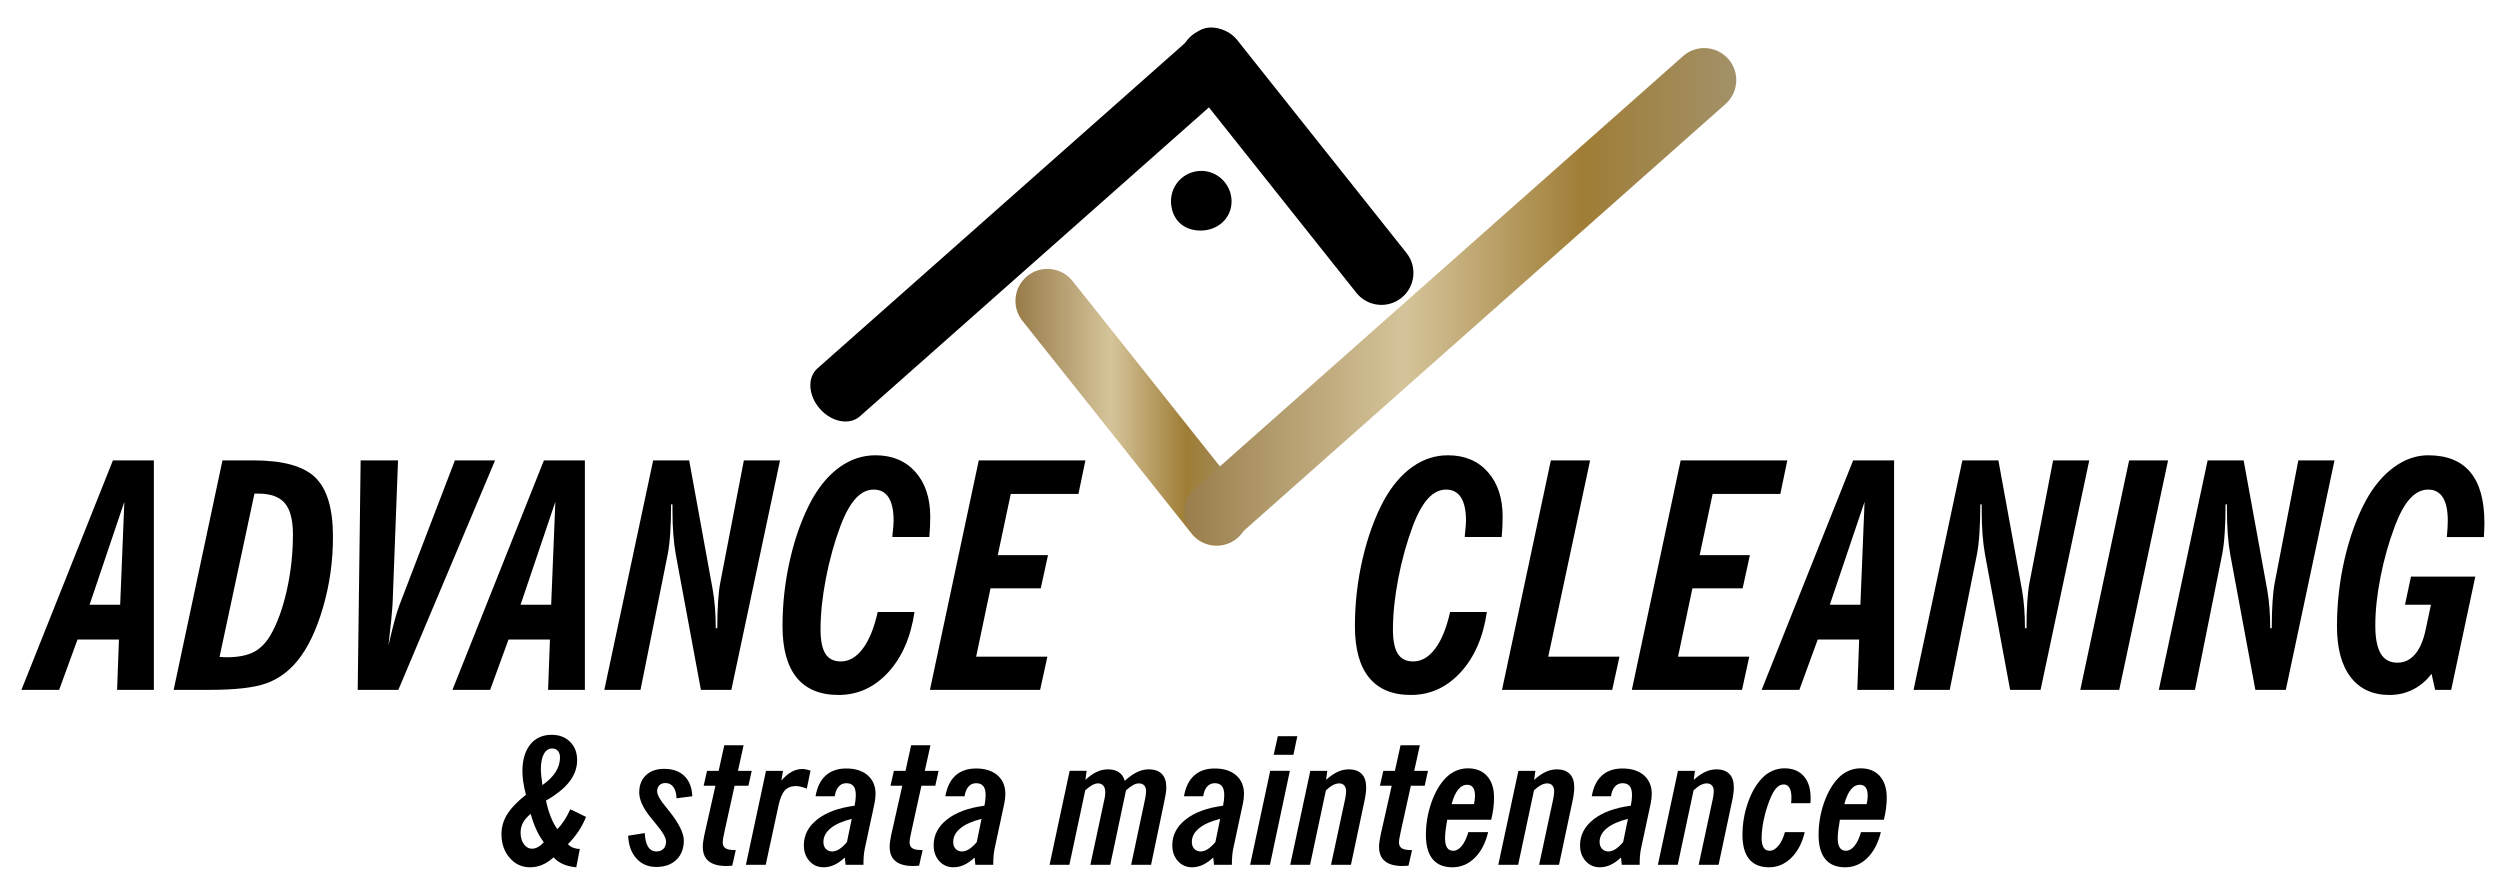
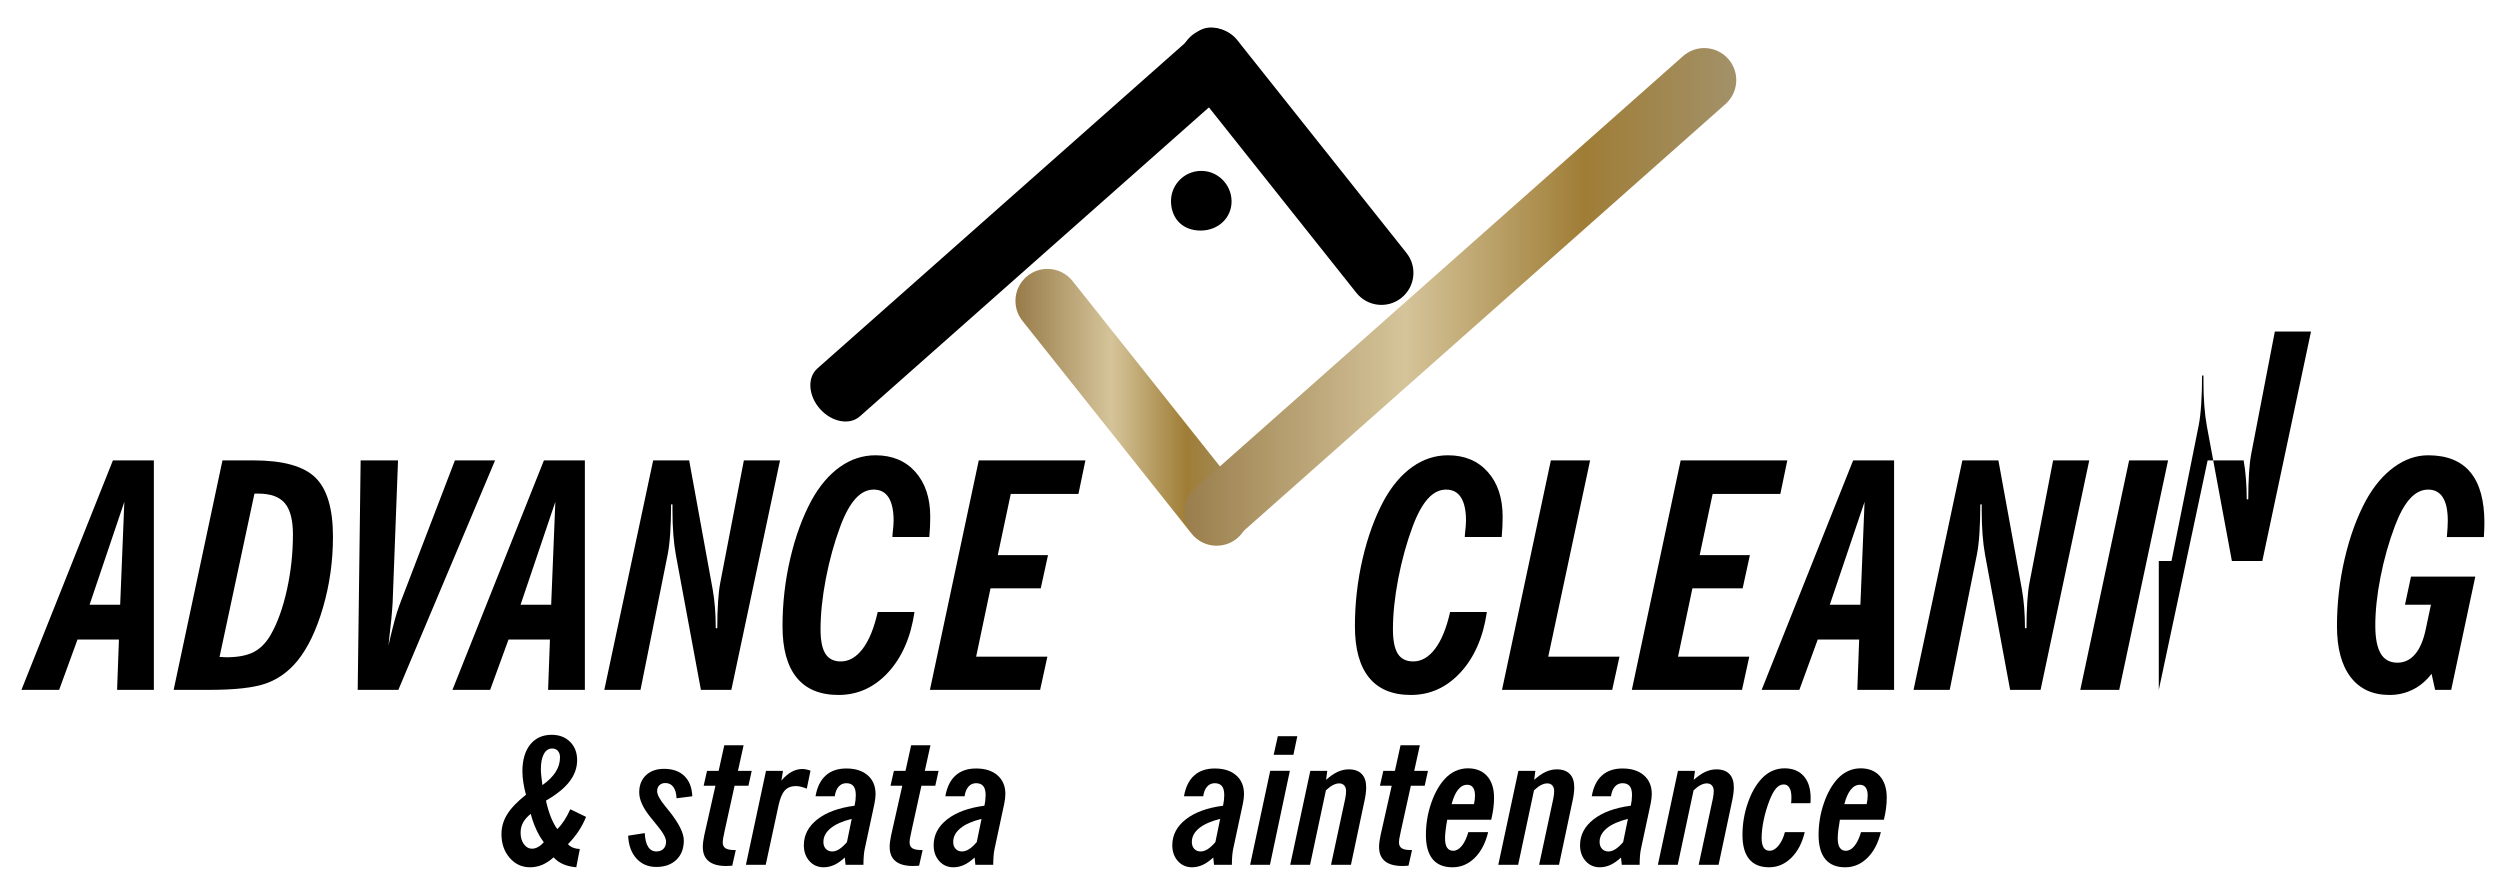
<svg xmlns="http://www.w3.org/2000/svg" xmlns:xlink="http://www.w3.org/1999/xlink" version="1.1" id="Layer_1" x="0px" y="0px" width="350px" height="125px" viewBox="0 0 350 125" enable-background="new 0 0 350 125" xml:space="preserve">
  <g>
    <path fill-rule="evenodd" clip-rule="evenodd" d="M172.419,28.099c0.059,2.354-1.839,4.182-4.34,4.181   c-2.38-0.003-3.998-1.515-4.134-3.864c-0.138-2.377,1.689-4.393,4.07-4.488C170.367,23.833,172.361,25.722,172.419,28.099" />
  </g>
  <g>
    <defs>
      <path id="SVGID_1_" d="M143.856,38.618c-1.937,1.54-2.259,4.359-0.719,6.298l23.686,29.791c1.54,1.937,4.361,2.258,6.298,0.719    c1.938-1.541,2.259-4.36,0.72-6.299l-23.687-29.79c-0.885-1.113-2.192-1.692-3.511-1.692    C145.666,37.645,144.681,37.962,143.856,38.618" />
    </defs>
    <clipPath id="SVGID_2_">
      <use xlink:href="#SVGID_1_" overflow="visible" />
    </clipPath>
    <linearGradient id="SVGID_3_" gradientUnits="userSpaceOnUse" x1="-330.148" y1="255.053" x2="-329.64" y2="255.053" gradientTransform="matrix(64.273 0 0 -64.273 21361.945 16450.492)">
      <stop offset="0" style="stop-color:#997D4B" />
      <stop offset="0.403" style="stop-color:#D5C49A" />
      <stop offset="0.725" style="stop-color:#9F7D36" />
      <stop offset="1" style="stop-color:#A29169" />
    </linearGradient>
    <rect x="141.598" y="37.645" clip-path="url(#SVGID_2_)" fill="url(#SVGID_3_)" width="33.782" height="39.32" />
  </g>
  <g>
    <defs>
      <path id="SVGID_4_" d="M235.62,7.86l-68.324,60.53c-1.853,1.645-2.02,4.479-0.375,6.328c1.644,1.851,4.478,2.018,6.329,0.374    l68.324-60.529c1.85-1.645,2.017-4.477,0.373-6.328c-0.886-0.997-2.116-1.505-3.353-1.505C237.537,6.73,236.474,7.103,235.62,7.86    " />
    </defs>
    <clipPath id="SVGID_5_">
      <use xlink:href="#SVGID_4_" overflow="visible" />
    </clipPath>
    <linearGradient id="SVGID_6_" gradientUnits="userSpaceOnUse" x1="-331.365" y1="254.928" x2="-330.857" y2="254.928" gradientTransform="matrix(152.147 0 0 -152.147 50582.008 38828.266)">
      <stop offset="0" style="stop-color:#997D4B" />
      <stop offset="0.403" style="stop-color:#D5C49A" />
      <stop offset="0.725" style="stop-color:#9F7D36" />
      <stop offset="1" style="stop-color:#A29169" />
    </linearGradient>
    <rect x="165.276" y="6.73" clip-path="url(#SVGID_5_)" fill="url(#SVGID_6_)" width="78.314" height="70.006" />
  </g>
  <g>
    <path fill-rule="evenodd" clip-rule="evenodd" d="M166.923,4.904c1.938-1.541,4.757-1.219,6.298,0.719l23.685,29.791   c1.542,1.938,1.22,4.757-0.719,6.298c-1.937,1.54-4.756,1.219-6.297-0.719l-23.686-29.79   C164.663,9.264,164.985,6.444,166.923,4.904" />
    <path fill-rule="evenodd" clip-rule="evenodd" d="M173.122,5.61c1.645,1.849,1.813,4.386,0.373,5.664L120.381,58.29   c-1.438,1.278-3.936,0.813-5.58-1.037c-1.645-1.851-1.811-4.387-0.373-5.666l53.114-47.015C168.98,3.295,171.479,3.76,173.122,5.61   " />
    <path d="M77.503,120.027c-0.519,0.469-1.046,0.818-1.589,1.049c-0.541,0.229-1.111,0.344-1.709,0.344   c-1.14,0-2.09-0.441-2.855-1.326c-0.763-0.885-1.144-1.99-1.144-3.316c0-0.985,0.265-1.909,0.8-2.77   c0.532-0.86,1.409-1.775,2.629-2.746c-0.169-0.631-0.294-1.216-0.375-1.758s-0.123-1.046-0.123-1.515   c0-1.592,0.365-2.843,1.092-3.752s1.73-1.364,3.006-1.364c1.059,0,1.917,0.328,2.575,0.981c0.659,0.654,0.989,1.512,0.989,2.571   c0,1.074-0.357,2.074-1.074,3.001c-0.714,0.925-1.811,1.811-3.29,2.659c0.193,0.881,0.425,1.654,0.69,2.316   c0.267,0.663,0.565,1.221,0.896,1.674c0.349-0.341,0.672-0.741,0.97-1.201c0.301-0.461,0.583-0.985,0.85-1.576l2.207,1.066   c-0.284,0.703-0.634,1.372-1.055,2.008c-0.421,0.634-0.914,1.236-1.479,1.811c0.201,0.22,0.439,0.383,0.708,0.491   c0.271,0.108,0.588,0.173,0.953,0.188l-0.497,2.558c-0.705-0.064-1.316-0.21-1.838-0.436   C78.321,120.758,77.874,120.439,77.503,120.027 M76.133,117.918c-0.398-0.525-0.748-1.122-1.055-1.789   c-0.309-0.666-0.565-1.396-0.777-2.188c-0.485,0.389-0.843,0.795-1.073,1.218c-0.23,0.427-0.344,0.897-0.344,1.413   c0,0.655,0.153,1.191,0.46,1.612c0.306,0.421,0.689,0.632,1.151,0.632c0.274,0,0.553-0.08,0.835-0.238   C75.616,118.42,75.882,118.2,76.133,117.918 M75.938,109.916c0.833-0.589,1.45-1.205,1.854-1.842   c0.405-0.638,0.608-1.321,0.608-2.049c0-0.381-0.1-0.682-0.299-0.903c-0.197-0.223-0.462-0.333-0.793-0.333   c-0.501,0-0.892,0.257-1.168,0.77c-0.28,0.513-0.418,1.23-0.418,2.151c0,0.235,0.016,0.533,0.054,0.897   C75.812,108.971,75.866,109.407,75.938,109.916" />
    <path d="M87.939,116.996l2.329-0.364c0.038,0.849,0.196,1.491,0.472,1.923c0.273,0.432,0.661,0.648,1.162,0.648   c0.413,0,0.74-0.124,0.982-0.37c0.242-0.247,0.365-0.584,0.365-1.012c0-0.526-0.466-1.338-1.395-2.438   c-0.34-0.403-0.604-0.728-0.787-0.97c-0.535-0.663-0.932-1.281-1.189-1.855c-0.26-0.572-0.388-1.114-0.388-1.624   c0-1.003,0.314-1.803,0.944-2.4c0.633-0.598,1.476-0.896,2.535-0.896c1.212,0,2.163,0.335,2.848,1.006   c0.688,0.671,1.055,1.617,1.105,2.836l-2.207,0.279c-0.025-0.679-0.172-1.204-0.443-1.576s-0.645-0.558-1.121-0.558   c-0.348,0-0.625,0.104-0.837,0.31c-0.209,0.206-0.315,0.482-0.315,0.831c0,0.493,0.393,1.212,1.178,2.157   c0.145,0.186,0.26,0.331,0.35,0.437l0.158,0.194c1.367,1.714,2.049,3.082,2.049,4.108c0,1.141-0.349,2.044-1.043,2.709   c-0.693,0.668-1.633,1.002-2.811,1.002c-1.141,0-2.068-0.396-2.783-1.188S87.997,118.33,87.939,116.996" />
    <path d="M101.47,116.232c-0.129,0.583-0.212,0.978-0.243,1.188c-0.032,0.209-0.047,0.376-0.047,0.497   c0,0.387,0.128,0.666,0.387,0.837c0.259,0.169,0.69,0.254,1.297,0.254h0.146l-0.497,2.182c-0.017,0-0.04,0.005-0.072,0.013   c-0.34,0.024-0.596,0.036-0.765,0.036c-1.091,0-1.911-0.225-2.46-0.673c-0.551-0.448-0.824-1.117-0.824-2.007   c0-0.219,0.019-0.467,0.054-0.745c0.037-0.278,0.087-0.567,0.151-0.867l1.564-6.946h-1.65l0.476-2.084h1.624l0.788-3.576h2.703   l-0.789,3.576h1.929l-0.462,2.084h-1.939L101.47,116.232z" />
    <path d="M104.429,121.069l2.812-13.152h2.376l-0.22,1.358c0.471-0.551,0.947-0.958,1.433-1.22c0.484-0.263,0.99-0.396,1.514-0.396   c0.146,0,0.312,0.02,0.497,0.056c0.188,0.038,0.396,0.096,0.631,0.176l-0.521,2.521c-0.3-0.12-0.576-0.211-0.831-0.271   c-0.255-0.062-0.482-0.092-0.686-0.092c-0.663,0-1.182,0.203-1.557,0.611c-0.377,0.409-0.669,1.105-0.88,2.093l-1.795,8.315   H104.429z" />
    <path d="M118.381,121.069l-0.11-1.018c-0.501,0.469-0.994,0.813-1.479,1.036c-0.485,0.222-0.982,0.332-1.49,0.332   c-0.802,0-1.46-0.29-1.982-0.871c-0.522-0.583-0.781-1.318-0.781-2.208c0-1.43,0.628-2.639,1.883-3.624   c1.258-0.985,2.997-1.625,5.22-1.915c0.056-0.258,0.1-0.515,0.129-0.771c0.026-0.253,0.041-0.493,0.041-0.722   c0-0.564-0.109-0.983-0.327-1.253c-0.218-0.271-0.554-0.407-1.008-0.407c-0.427,0-0.783,0.16-1.064,0.48   c-0.284,0.318-0.466,0.768-0.547,1.35h-2.692c0.221-1.276,0.693-2.243,1.42-2.902c0.728-0.658,1.688-0.988,2.884-0.988   c1.271,0,2.27,0.318,3.003,0.958c0.731,0.639,1.097,1.511,1.097,2.619c0,0.202-0.016,0.417-0.043,0.648   c-0.028,0.23-0.067,0.467-0.115,0.709l-1.357,6.328c-0.058,0.258-0.102,0.577-0.134,0.956c-0.031,0.382-0.048,0.802-0.048,1.262   H118.381z M119.24,114.645c-1.284,0.315-2.267,0.749-2.946,1.303c-0.678,0.554-1.017,1.195-1.017,1.923   c0,0.403,0.111,0.727,0.339,0.968c0.227,0.243,0.524,0.365,0.897,0.365c0.314,0,0.643-0.106,0.982-0.321   c0.337-0.215,0.698-0.544,1.077-0.989L119.24,114.645z" />
    <path d="M127.631,116.232c-0.129,0.583-0.213,0.978-0.244,1.188c-0.031,0.209-0.047,0.376-0.047,0.497   c0,0.387,0.128,0.666,0.388,0.837c0.26,0.169,0.689,0.254,1.297,0.254h0.146l-0.497,2.182c-0.017,0-0.04,0.005-0.072,0.013   c-0.341,0.024-0.596,0.036-0.766,0.036c-1.089,0-1.91-0.225-2.459-0.673c-0.552-0.448-0.824-1.117-0.824-2.007   c0-0.219,0.019-0.467,0.054-0.745c0.036-0.278,0.087-0.567,0.151-0.867l1.563-6.946h-1.649l0.475-2.084h1.624l0.788-3.576h2.704   l-0.79,3.576h1.93l-0.462,2.084H129L127.631,116.232z" />
    <path d="M136.552,121.069l-0.107-1.018c-0.501,0.469-0.995,0.813-1.479,1.036c-0.484,0.222-0.981,0.332-1.492,0.332   c-0.799,0-1.46-0.29-1.982-0.871c-0.521-0.583-0.781-1.318-0.781-2.208c0-1.43,0.628-2.639,1.885-3.624   c1.256-0.985,2.996-1.625,5.22-1.915c0.057-0.258,0.098-0.515,0.127-0.771c0.029-0.253,0.044-0.493,0.044-0.722   c0-0.564-0.11-0.983-0.327-1.253c-0.221-0.271-0.557-0.407-1.008-0.407c-0.429,0-0.784,0.16-1.066,0.48   c-0.282,0.318-0.464,0.768-0.546,1.35h-2.691c0.218-1.276,0.69-2.243,1.418-2.902c0.729-0.658,1.69-0.988,2.886-0.988   c1.268,0,2.27,0.318,3,0.958c0.732,0.639,1.099,1.511,1.099,2.619c0,0.202-0.015,0.417-0.044,0.648   c-0.029,0.23-0.065,0.467-0.116,0.709l-1.356,6.328c-0.056,0.258-0.102,0.577-0.134,0.956c-0.032,0.382-0.05,0.802-0.05,1.262   H136.552z M137.413,114.645c-1.286,0.315-2.268,0.749-2.945,1.303c-0.68,0.554-1.02,1.195-1.02,1.923   c0,0.403,0.113,0.727,0.34,0.968c0.226,0.243,0.525,0.365,0.896,0.365c0.315,0,0.643-0.106,0.983-0.321   c0.339-0.215,0.697-0.544,1.079-0.989L137.413,114.645z" />
-     <path d="M155.438,121.069h-2.787l1.986-9.263c0.034-0.144,0.059-0.286,0.073-0.424c0.017-0.136,0.024-0.303,0.024-0.496   c0-0.38-0.089-0.678-0.267-0.892c-0.176-0.214-0.427-0.321-0.751-0.321c-0.242,0-0.509,0.079-0.8,0.236   c-0.292,0.157-0.619,0.403-0.981,0.734l-2.22,10.425h-2.775l2.811-13.152h2.377l-0.17,1.26c0.558-0.509,1.09-0.881,1.596-1.115   c0.503-0.233,1.022-0.352,1.559-0.352c0.629,0,1.142,0.136,1.539,0.406c0.396,0.271,0.664,0.673,0.813,1.206   c0.621-0.566,1.199-0.976,1.731-1.229c0.535-0.256,1.075-0.383,1.626-0.383c0.807,0,1.42,0.215,1.837,0.643   c0.414,0.429,0.623,1.051,0.623,1.868c0,0.267-0.026,0.57-0.078,0.915c-0.053,0.343-0.135,0.774-0.249,1.291l-1.807,8.643h-2.787   l1.963-9.263c0.041-0.177,0.07-0.354,0.091-0.532s0.031-0.355,0.031-0.534c0-0.339-0.087-0.603-0.262-0.786   c-0.174-0.188-0.427-0.28-0.758-0.28c-0.242,0-0.505,0.079-0.794,0.236c-0.286,0.157-0.615,0.403-0.989,0.734L155.438,121.069z" />
    <path d="M169.962,121.069l-0.108-1.018c-0.502,0.469-0.995,0.813-1.48,1.036c-0.484,0.222-0.981,0.332-1.489,0.332   c-0.802,0-1.461-0.29-1.983-0.871c-0.522-0.583-0.781-1.318-0.781-2.208c0-1.43,0.629-2.639,1.885-3.624   c1.257-0.985,2.995-1.625,5.219-1.915c0.055-0.258,0.099-0.515,0.128-0.771c0.027-0.253,0.042-0.493,0.042-0.722   c0-0.564-0.109-0.983-0.327-1.253c-0.218-0.271-0.554-0.407-1.007-0.407c-0.427,0-0.783,0.16-1.066,0.48   c-0.283,0.318-0.465,0.768-0.546,1.35h-2.692c0.22-1.276,0.692-2.243,1.42-2.902c0.727-0.658,1.689-0.988,2.885-0.988   c1.269,0,2.269,0.318,3.002,0.958c0.73,0.639,1.096,1.511,1.096,2.619c0,0.202-0.014,0.417-0.041,0.648   c-0.029,0.23-0.069,0.467-0.117,0.709l-1.357,6.328c-0.057,0.258-0.101,0.577-0.133,0.956c-0.031,0.382-0.049,0.802-0.049,1.262   H169.962z M170.823,114.645c-1.285,0.315-2.269,0.749-2.947,1.303s-1.017,1.195-1.017,1.923c0,0.403,0.111,0.727,0.338,0.968   c0.227,0.243,0.526,0.365,0.898,0.365c0.315,0,0.643-0.106,0.983-0.321c0.337-0.215,0.696-0.544,1.076-0.989L170.823,114.645z" />
    <path d="M177.83,107.916h2.751l-2.787,13.153h-2.776L177.83,107.916z M178.314,105.674l0.582-2.605h2.728l-0.546,2.605H178.314z" />
    <path d="M180.631,121.069l2.813-13.152h2.375l-0.169,1.26c0.574-0.509,1.112-0.881,1.618-1.115   c0.506-0.233,1.023-0.352,1.559-0.352c0.791,0,1.395,0.215,1.811,0.643c0.417,0.429,0.625,1.051,0.625,1.868   c0,0.289-0.023,0.618-0.072,0.981c-0.05,0.363-0.126,0.771-0.231,1.225l-1.829,8.643h-2.789l1.989-9.263   c0.039-0.209,0.07-0.399,0.091-0.569c0.019-0.17,0.029-0.327,0.029-0.472c0-0.341-0.085-0.607-0.255-0.8   c-0.168-0.194-0.408-0.292-0.715-0.292c-0.274,0-0.563,0.079-0.867,0.236c-0.302,0.157-0.631,0.403-0.987,0.734l-2.22,10.425   H180.631z" />
    <path d="M196.146,116.232c-0.128,0.583-0.208,0.978-0.242,1.188c-0.03,0.209-0.048,0.376-0.048,0.497   c0,0.387,0.129,0.666,0.389,0.837c0.258,0.169,0.691,0.254,1.297,0.254h0.146l-0.496,2.182c-0.017,0-0.041,0.005-0.072,0.013   c-0.34,0.024-0.595,0.036-0.766,0.036c-1.092,0-1.911-0.225-2.46-0.673s-0.825-1.117-0.825-2.007c0-0.219,0.019-0.467,0.056-0.745   c0.035-0.278,0.087-0.567,0.152-0.867l1.563-6.946h-1.648l0.472-2.084h1.624l0.788-3.576h2.704l-0.788,3.576h1.926l-0.459,2.084   h-1.939L196.146,116.232z" />
    <path d="M205.567,116.499h2.774c-0.371,1.535-1,2.739-1.889,3.613c-0.89,0.872-1.926,1.308-3.105,1.308   c-1.228,0-2.156-0.381-2.781-1.143c-0.627-0.766-0.939-1.892-0.939-3.379c0-1.551,0.251-3.048,0.751-4.49   c0.501-1.443,1.159-2.593,1.976-3.449c0.43-0.452,0.914-0.798,1.455-1.037c0.54-0.238,1.108-0.357,1.696-0.357   c1.148,0,2.045,0.361,2.691,1.085c0.647,0.724,0.971,1.735,0.971,3.036c0,0.493-0.034,1-0.102,1.517   c-0.07,0.518-0.169,1.037-0.299,1.563h-6.158c-0.097,0.551-0.172,1.045-0.223,1.479c-0.055,0.437-0.079,0.805-0.079,1.104   c0,0.589,0.092,1.029,0.283,1.321c0.19,0.291,0.476,0.437,0.856,0.437c0.435,0,0.837-0.227,1.206-0.681   C205.018,117.974,205.324,117.332,205.567,116.499 M203.226,112.583h3.129c0.048-0.219,0.085-0.427,0.11-0.623   c0.022-0.198,0.035-0.399,0.035-0.602c0-0.477-0.093-0.844-0.279-1.103c-0.185-0.26-0.456-0.387-0.813-0.387   c-0.483,0-0.909,0.228-1.277,0.685C203.764,111.01,203.461,111.686,203.226,112.583" />
    <path d="M209.761,121.069l2.813-13.152h2.377l-0.17,1.26c0.573-0.509,1.113-0.881,1.616-1.115c0.507-0.233,1.027-0.352,1.56-0.352   c0.791,0,1.396,0.215,1.813,0.643c0.417,0.429,0.625,1.051,0.625,1.868c0,0.289-0.024,0.618-0.073,0.981   c-0.048,0.363-0.125,0.771-0.23,1.225l-1.831,8.643h-2.786l1.986-9.263c0.041-0.209,0.07-0.399,0.091-0.569   s0.031-0.327,0.031-0.472c0-0.341-0.085-0.607-0.255-0.8c-0.169-0.194-0.408-0.292-0.715-0.292c-0.276,0-0.563,0.079-0.869,0.236   c-0.302,0.157-0.631,0.403-0.985,0.734l-2.219,10.425H209.761z" />
    <path d="M227.048,121.069l-0.108-1.018c-0.5,0.469-0.994,0.813-1.479,1.036c-0.483,0.222-0.982,0.332-1.491,0.332   c-0.8,0-1.462-0.29-1.982-0.871c-0.521-0.583-0.782-1.318-0.782-2.208c0-1.43,0.628-2.639,1.886-3.624   c1.256-0.985,2.996-1.625,5.22-1.915c0.056-0.258,0.098-0.515,0.126-0.771c0.029-0.253,0.043-0.493,0.043-0.722   c0-0.564-0.108-0.983-0.325-1.253c-0.221-0.271-0.557-0.407-1.009-0.407c-0.429,0-0.783,0.16-1.066,0.48   c-0.281,0.318-0.465,0.768-0.546,1.35h-2.69c0.217-1.276,0.689-2.243,1.417-2.902c0.729-0.658,1.69-0.988,2.886-0.988   c1.269,0,2.269,0.318,3.001,0.958c0.731,0.639,1.099,1.511,1.099,2.619c0,0.202-0.015,0.417-0.044,0.648   c-0.029,0.23-0.065,0.467-0.116,0.709l-1.357,6.328c-0.056,0.258-0.103,0.577-0.133,0.956c-0.032,0.382-0.05,0.802-0.05,1.262   H227.048z M227.909,114.645c-1.287,0.315-2.268,0.749-2.946,1.303s-1.02,1.195-1.02,1.923c0,0.403,0.114,0.727,0.341,0.968   c0.226,0.243,0.525,0.365,0.896,0.365c0.315,0,0.643-0.106,0.982-0.321c0.339-0.215,0.699-0.544,1.079-0.989L227.909,114.645z" />
    <path d="M232.104,121.069l2.812-13.152h2.377l-0.171,1.26c0.574-0.509,1.115-0.881,1.618-1.115   c0.507-0.233,1.026-0.352,1.559-0.352c0.792,0,1.396,0.215,1.813,0.643c0.417,0.429,0.624,1.051,0.624,1.868   c0,0.289-0.024,0.618-0.074,0.981c-0.047,0.363-0.123,0.771-0.229,1.225l-1.832,8.643h-2.787l1.987-9.263   c0.041-0.209,0.07-0.399,0.091-0.569s0.032-0.327,0.032-0.472c0-0.341-0.085-0.607-0.255-0.8c-0.171-0.194-0.408-0.292-0.715-0.292   c-0.276,0-0.563,0.079-0.869,0.236c-0.302,0.157-0.632,0.403-0.985,0.734l-2.22,10.425H232.104z" />
    <path d="M249.887,116.499h2.777c-0.365,1.528-0.996,2.729-1.893,3.607c-0.896,0.876-1.931,1.313-3.103,1.313   c-1.229,0-2.155-0.381-2.782-1.143c-0.628-0.766-0.94-1.892-0.94-3.379c0-1.551,0.251-3.048,0.753-4.49   c0.5-1.443,1.16-2.593,1.977-3.449c0.427-0.452,0.911-0.798,1.455-1.037c0.54-0.238,1.106-0.357,1.696-0.357   c1.155,0,2.056,0.364,2.697,1.093c0.643,0.726,0.963,1.744,0.963,3.053c0,0.202-0.001,0.354-0.006,0.456   c-0.003,0.101-0.015,0.195-0.03,0.284h-2.704c0.018-0.097,0.029-0.207,0.038-0.327c0.007-0.121,0.012-0.292,0.012-0.509   c0-0.574-0.094-1.017-0.28-1.328c-0.184-0.312-0.448-0.466-0.787-0.466c-0.396,0-0.754,0.178-1.073,0.539   c-0.318,0.359-0.633,0.937-0.939,1.727c-0.348,0.906-0.617,1.818-0.805,2.734c-0.19,0.917-0.286,1.753-0.286,2.503   c0,0.592,0.094,1.035,0.279,1.333c0.184,0.3,0.464,0.45,0.835,0.45c0.438,0,0.852-0.238,1.243-0.711   S249.678,117.292,249.887,116.499" />
    <path d="M260.543,116.499h2.776c-0.372,1.535-1.002,2.739-1.892,3.613c-0.888,0.872-1.922,1.308-3.104,1.308   c-1.229,0-2.155-0.381-2.781-1.143c-0.627-0.766-0.94-1.892-0.94-3.379c0-1.551,0.251-3.048,0.753-4.49   c0.501-1.443,1.16-2.593,1.976-3.449c0.427-0.452,0.912-0.798,1.455-1.037c0.541-0.238,1.106-0.357,1.696-0.357   c1.148,0,2.046,0.361,2.692,1.085c0.647,0.724,0.97,1.735,0.97,3.036c0,0.493-0.035,1-0.104,1.517   c-0.068,0.518-0.168,1.037-0.297,1.563h-6.159c-0.095,0.551-0.17,1.045-0.225,1.479c-0.051,0.437-0.079,0.805-0.079,1.104   c0,0.589,0.096,1.029,0.286,1.321c0.189,0.291,0.476,0.437,0.854,0.437c0.437,0,0.839-0.227,1.206-0.681   C259.996,117.974,260.301,117.332,260.543,116.499 M258.204,112.583h3.127c0.05-0.219,0.085-0.427,0.109-0.623   c0.025-0.198,0.037-0.399,0.037-0.602c0-0.477-0.093-0.844-0.28-1.103c-0.187-0.26-0.455-0.387-0.812-0.387   c-0.485,0-0.911,0.228-1.278,0.685C258.739,111.01,258.438,111.686,258.204,112.583" />
    <path d="M3,96.582l12.808-32.127h5.733v32.127h-5.148l0.258-7.052h-5.798l-2.574,7.052H3z M12.541,84.663h4.283l0.584-14.409   L12.541,84.663z" />
    <path d="M24.311,96.582l6.836-32.127h4.327c4.141,0,7.031,0.8,8.676,2.402c1.643,1.6,2.466,4.362,2.466,8.284   c0,3.418-0.464,6.721-1.395,9.909c-0.931,3.188-2.124,5.676-3.581,7.465c-1.227,1.499-2.683,2.552-4.372,3.157   c-1.687,0.606-4.334,0.909-7.939,0.909H24.311z M30.736,91.974c0.13,0,0.298,0.008,0.508,0.022   c0.209,0.014,0.364,0.021,0.465,0.021c1.601,0,2.873-0.246,3.818-0.735c0.945-0.49,1.741-1.306,2.392-2.445   c0.937-1.645,1.687-3.73,2.25-6.263c0.562-2.532,0.843-5.117,0.843-7.756c0-2.02-0.379-3.477-1.135-4.371   c-0.759-0.895-2.002-1.342-3.733-1.342h-0.52L30.736,91.974z" />
    <path d="M50.078,96.582l0.411-32.127h5.235l-0.758,19.968c-0.029,0.535-0.093,1.323-0.192,2.369   c-0.102,1.048-0.232,2.24-0.39,3.581c0.317-1.385,0.596-2.531,0.843-3.44c0.244-0.907,0.482-1.665,0.713-2.27l7.745-20.208h5.625   L55.768,96.582H50.078z" />
    <path d="M63.341,96.582l12.807-32.127h5.733v32.127h-5.149l0.259-7.052h-5.797l-2.575,7.052H63.341z M72.88,84.663h4.284   l0.585-14.409L72.88,84.663z" />
    <path d="M84.605,96.582l6.838-32.127h5.041l3.288,18.043c0.145,0.821,0.253,1.684,0.325,2.586c0.071,0.901,0.107,1.856,0.107,2.866   h0.216c0-1.414,0.037-2.653,0.11-3.722c0.07-1.066,0.172-1.939,0.302-2.618l3.309-17.155h5.064l-6.817,32.127h-4.262l-3.504-18.887   c-0.159-0.865-0.277-1.817-0.355-2.855c-0.081-1.039-0.121-2.165-0.121-3.376v-0.845h-0.195c0,1.444-0.038,2.77-0.117,3.98   c-0.08,1.214-0.199,2.216-0.355,3.009l-3.81,18.974H84.605z" />
    <path d="M124.935,75.186c0-0.086,0.007-0.216,0.021-0.39c0.103-0.895,0.15-1.521,0.15-1.882c0-1.442-0.232-2.531-0.701-3.268   c-0.468-0.736-1.165-1.104-2.089-1.104c-0.922,0-1.766,0.42-2.53,1.256c-0.764,0.837-1.471,2.111-2.121,3.829   c-0.864,2.322-1.546,4.778-2.043,7.366c-0.497,2.59-0.746,4.966-0.746,7.129c0,1.543,0.226,2.675,0.68,3.397   c0.456,0.722,1.173,1.081,2.152,1.081c1.154,0,2.178-0.59,3.073-1.774c0.895-1.183,1.593-2.899,2.099-5.147h5.149   c-0.521,3.533-1.749,6.353-3.688,8.458c-1.941,2.106-4.261,3.157-6.955,3.157c-2.582,0-4.533-0.81-5.854-2.433   c-1.319-1.623-1.979-4.021-1.979-7.193c0-3.216,0.36-6.371,1.082-9.466c0.721-3.094,1.716-5.815,2.985-8.167   c1.125-2.033,2.451-3.591,3.98-4.673s3.188-1.623,4.977-1.623c2.336,0,4.196,0.779,5.583,2.336c1.383,1.559,2.075,3.65,2.075,6.275   c0,0.462-0.01,0.926-0.033,1.396c-0.021,0.469-0.055,0.947-0.097,1.438H124.935z" />
    <polygon points="145.616,96.582 130.19,96.582 137.027,64.455 151.957,64.455 150.983,69.149 141.507,69.149 139.689,77.718    146.721,77.718 145.704,82.368 138.671,82.368 136.66,91.931 146.634,91.931  " />
    <path d="M205.07,75.186c0-0.086,0.006-0.216,0.021-0.39c0.102-0.895,0.151-1.521,0.151-1.882c0-1.442-0.234-2.531-0.703-3.268   c-0.468-0.736-1.163-1.104-2.088-1.104c-0.922,0-1.766,0.42-2.53,1.256c-0.765,0.837-1.47,2.111-2.121,3.829   c-0.864,2.322-1.545,4.778-2.043,7.366c-0.497,2.59-0.746,4.966-0.746,7.129c0,1.543,0.226,2.675,0.679,3.397   c0.457,0.722,1.174,1.081,2.153,1.081c1.155,0,2.178-0.59,3.072-1.774c0.896-1.183,1.594-2.899,2.1-5.147h5.148   c-0.52,3.533-1.749,6.353-3.688,8.458c-1.941,2.106-4.259,3.157-6.954,3.157c-2.582,0-4.535-0.81-5.854-2.433   c-1.32-1.623-1.979-4.021-1.979-7.193c0-3.216,0.361-6.371,1.083-9.466c0.721-3.094,1.715-5.815,2.985-8.167   c1.124-2.033,2.45-3.591,3.98-4.673c1.528-1.082,3.188-1.623,4.977-1.623c2.334,0,4.194,0.779,5.581,2.336   c1.385,1.559,2.076,3.65,2.076,6.275c0,0.462-0.011,0.926-0.033,1.396c-0.021,0.469-0.054,0.947-0.098,1.438H205.07z" />
    <polygon points="225.709,96.582 210.283,96.582 217.121,64.455 222.616,64.455 216.755,91.931 226.727,91.931  " />
    <polygon points="243.882,96.582 228.457,96.582 235.295,64.455 250.223,64.455 249.248,69.149 239.771,69.149 237.954,77.718    244.986,77.718 243.97,82.368 236.937,82.368 234.925,91.931 244.9,91.931  " />
    <path d="M246.63,96.582l12.81-32.127h5.732v32.127h-5.148l0.258-7.052h-5.799l-2.573,7.052H246.63z M256.171,84.663h4.284   l0.584-14.409L256.171,84.663z" />
    <path d="M267.896,96.582l6.838-32.127h5.041l3.288,18.043c0.146,0.821,0.252,1.684,0.325,2.586c0.07,0.901,0.107,1.856,0.107,2.866   h0.216c0-1.414,0.038-2.653,0.11-3.722c0.069-1.066,0.171-1.939,0.302-2.618l3.31-17.155h5.063l-6.816,32.127h-4.263l-3.503-18.887   c-0.16-0.865-0.278-1.817-0.356-2.855c-0.081-1.039-0.12-2.165-0.12-3.376v-0.845h-0.195c0,1.444-0.04,2.77-0.119,3.98   c-0.079,1.214-0.198,2.216-0.354,3.009l-3.809,18.974H267.896z" />
    <polygon points="291.241,96.582 298.078,64.455 303.531,64.455 296.693,96.582  " />
-     <path d="M302.231,96.582l6.837-32.127h5.041l3.289,18.043c0.146,0.821,0.253,1.684,0.324,2.586   c0.072,0.901,0.108,1.856,0.108,2.866h0.216c0-1.414,0.037-2.653,0.11-3.722c0.07-1.066,0.171-1.939,0.302-2.618l3.309-17.155   h5.064l-6.817,32.127h-4.262l-3.504-18.887c-0.158-0.865-0.277-1.817-0.354-2.855c-0.083-1.039-0.122-2.165-0.122-3.376v-0.845   h-0.194c0,1.444-0.039,2.77-0.118,3.98c-0.081,1.214-0.198,2.216-0.356,3.009l-3.808,18.974H302.231z" />
+     <path d="M302.231,96.582l6.837-32.127h5.041c0.146,0.821,0.253,1.684,0.324,2.586   c0.072,0.901,0.108,1.856,0.108,2.866h0.216c0-1.414,0.037-2.653,0.11-3.722c0.07-1.066,0.171-1.939,0.302-2.618l3.309-17.155   h5.064l-6.817,32.127h-4.262l-3.504-18.887c-0.158-0.865-0.277-1.817-0.354-2.855c-0.083-1.039-0.122-2.165-0.122-3.376v-0.845   h-0.194c0,1.444-0.039,2.77-0.118,3.98c-0.081,1.214-0.198,2.216-0.356,3.009l-3.808,18.974H302.231z" />
    <path d="M340.418,94.331c-0.724,0.953-1.587,1.686-2.597,2.198c-1.011,0.511-2.106,0.766-3.288,0.766   c-2.352,0-4.163-0.831-5.443-2.498c-1.276-1.665-1.914-4.042-1.914-7.128c0-3.216,0.361-6.371,1.083-9.466   c0.72-3.094,1.716-5.815,2.985-8.168c1.109-2.004,2.423-3.554,3.938-4.65c1.516-1.096,3.101-1.645,4.76-1.645   c2.625,0,4.594,0.79,5.906,2.369c1.313,1.579,1.969,3.941,1.969,7.086c0,0.389-0.021,1.002-0.065,1.839l-0.021,0.151h-5.172   c0.043-0.476,0.076-0.902,0.097-1.276c0.023-0.375,0.034-0.707,0.034-0.996c0-1.456-0.23-2.548-0.693-3.276   c-0.462-0.729-1.146-1.094-2.055-1.094c-0.925,0-1.768,0.42-2.532,1.256c-0.765,0.837-1.47,2.111-2.119,3.829   c-0.866,2.308-1.54,4.694-2.022,7.161c-0.484,2.467-0.726,4.731-0.726,6.793c0,1.761,0.253,3.064,0.756,3.917   c0.506,0.851,1.285,1.276,2.337,1.276c0.982,0,1.813-0.401,2.49-1.201c0.677-0.801,1.174-1.979,1.49-3.537l0.716-3.376h-3.634   l0.842-3.938h9.002l-3.375,15.858h-2.25L340.418,94.331z" />
  </g>
</svg>